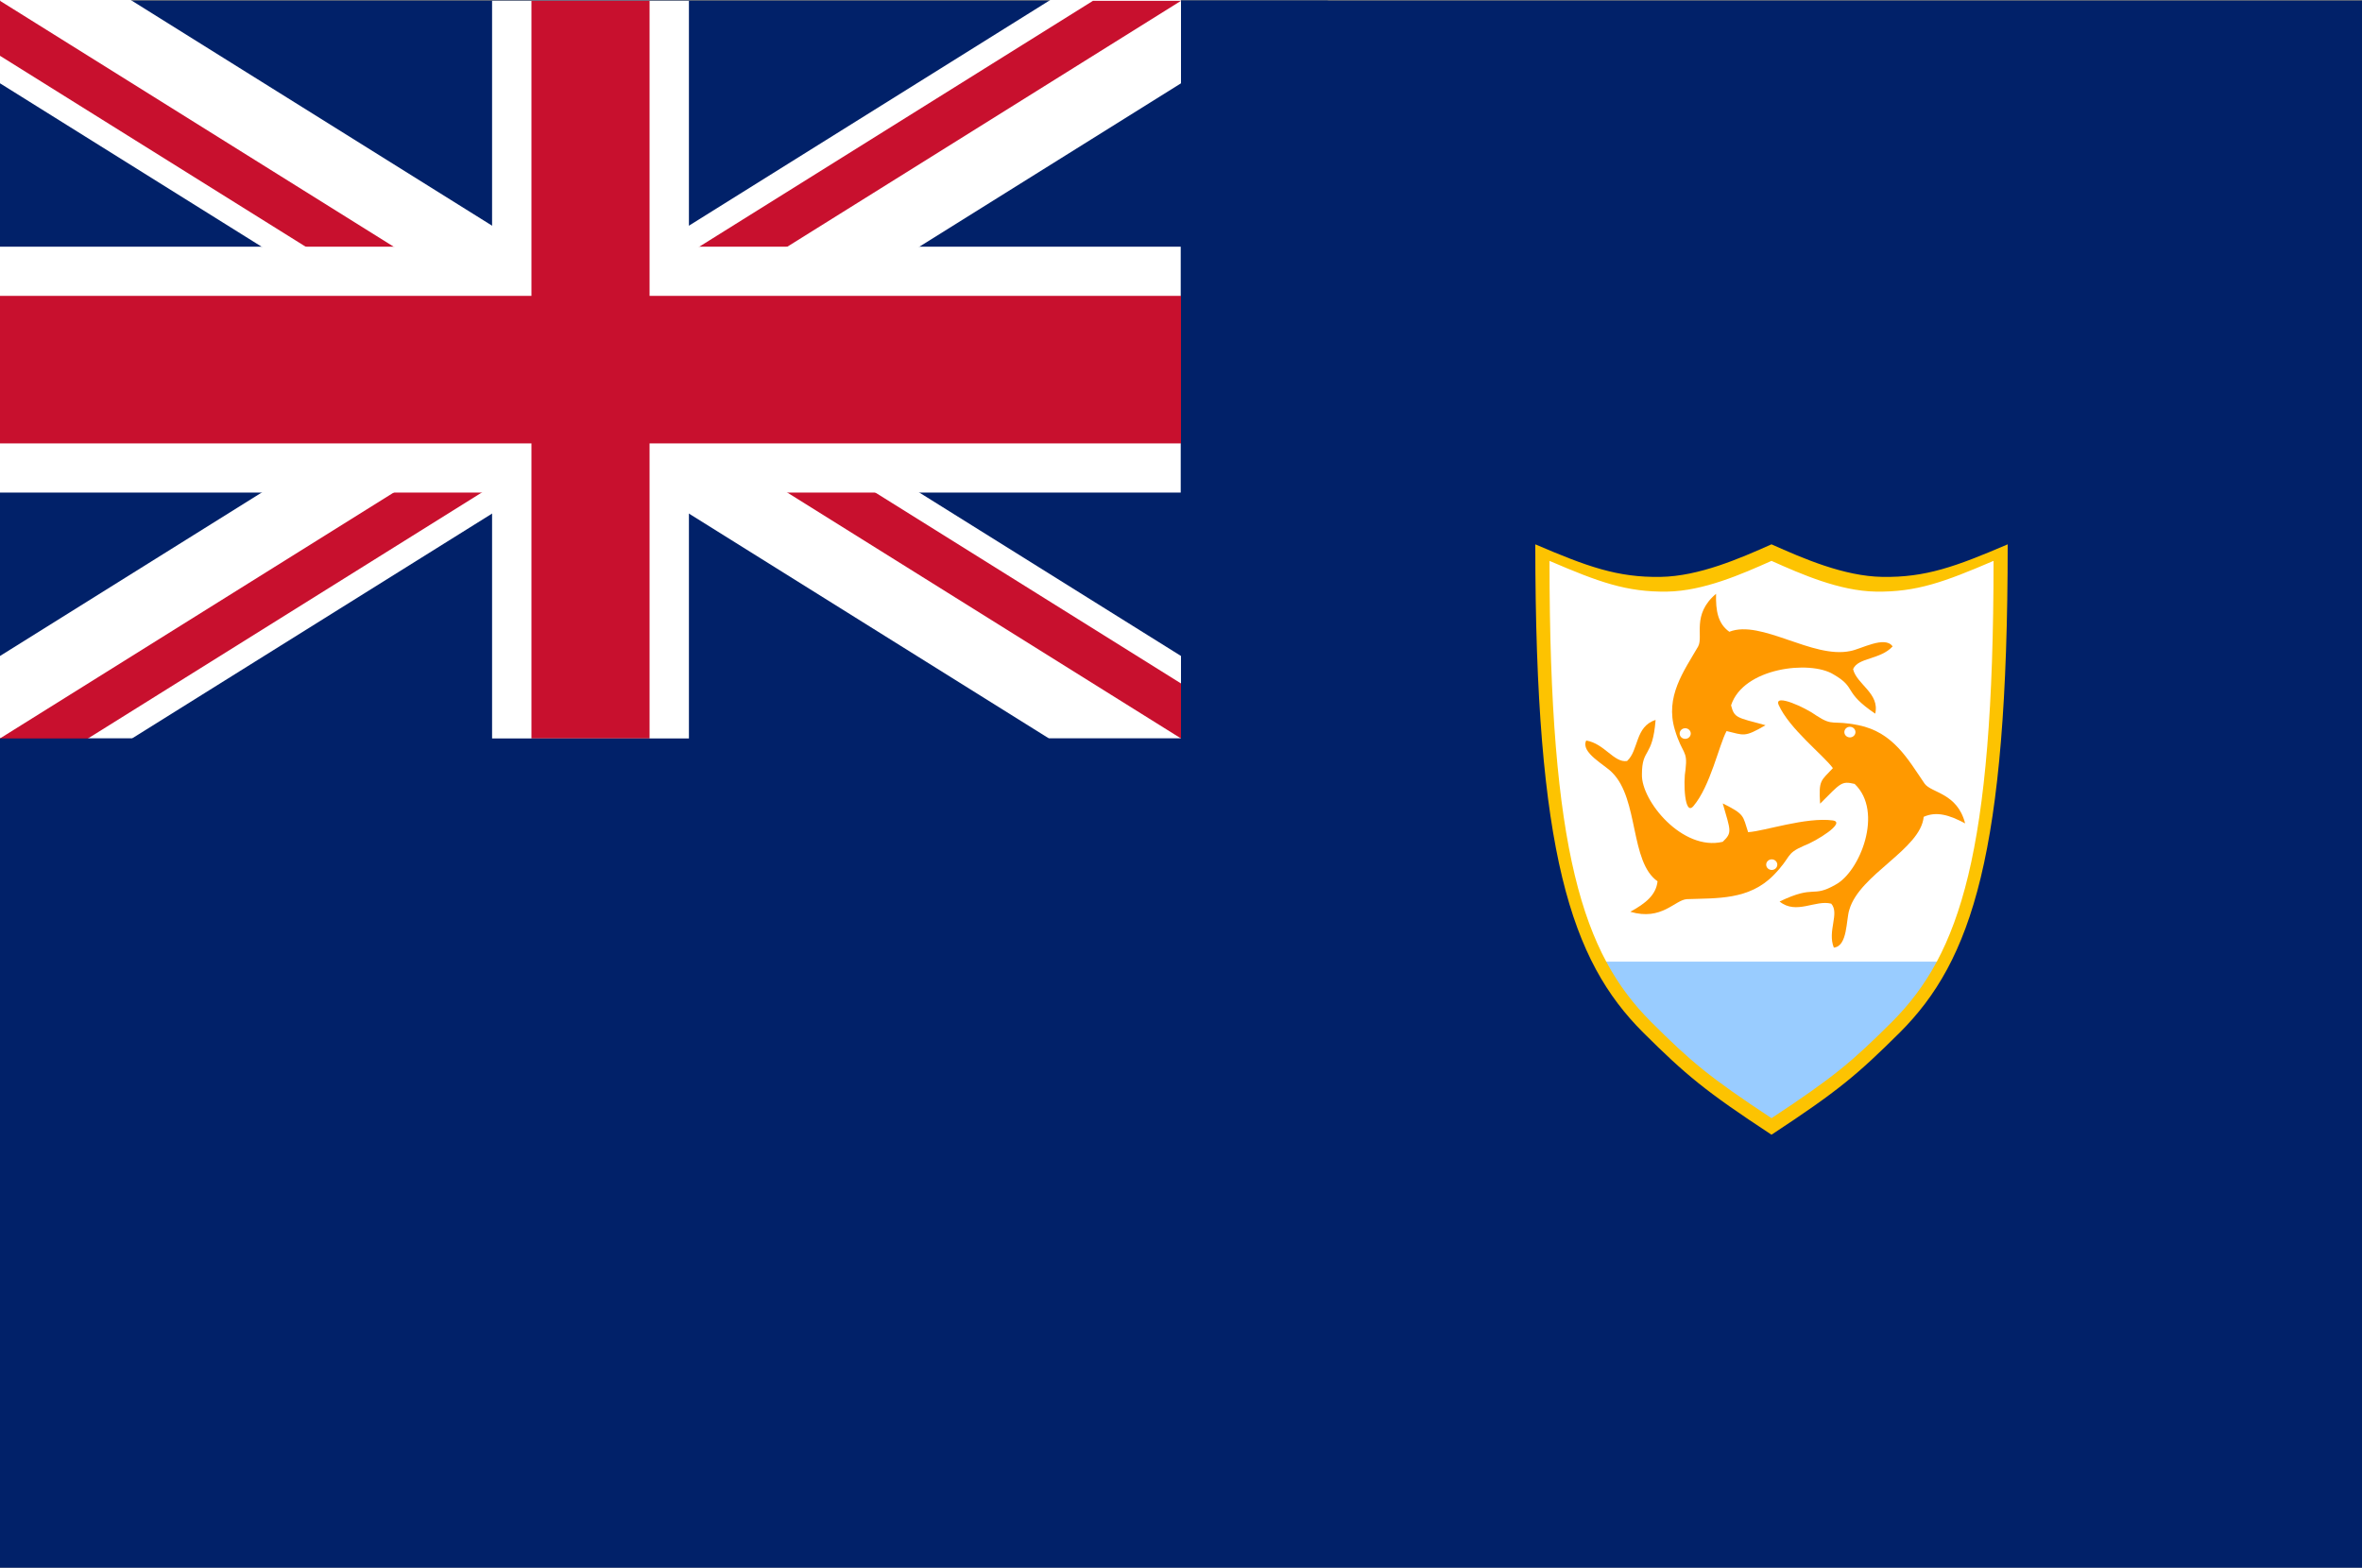
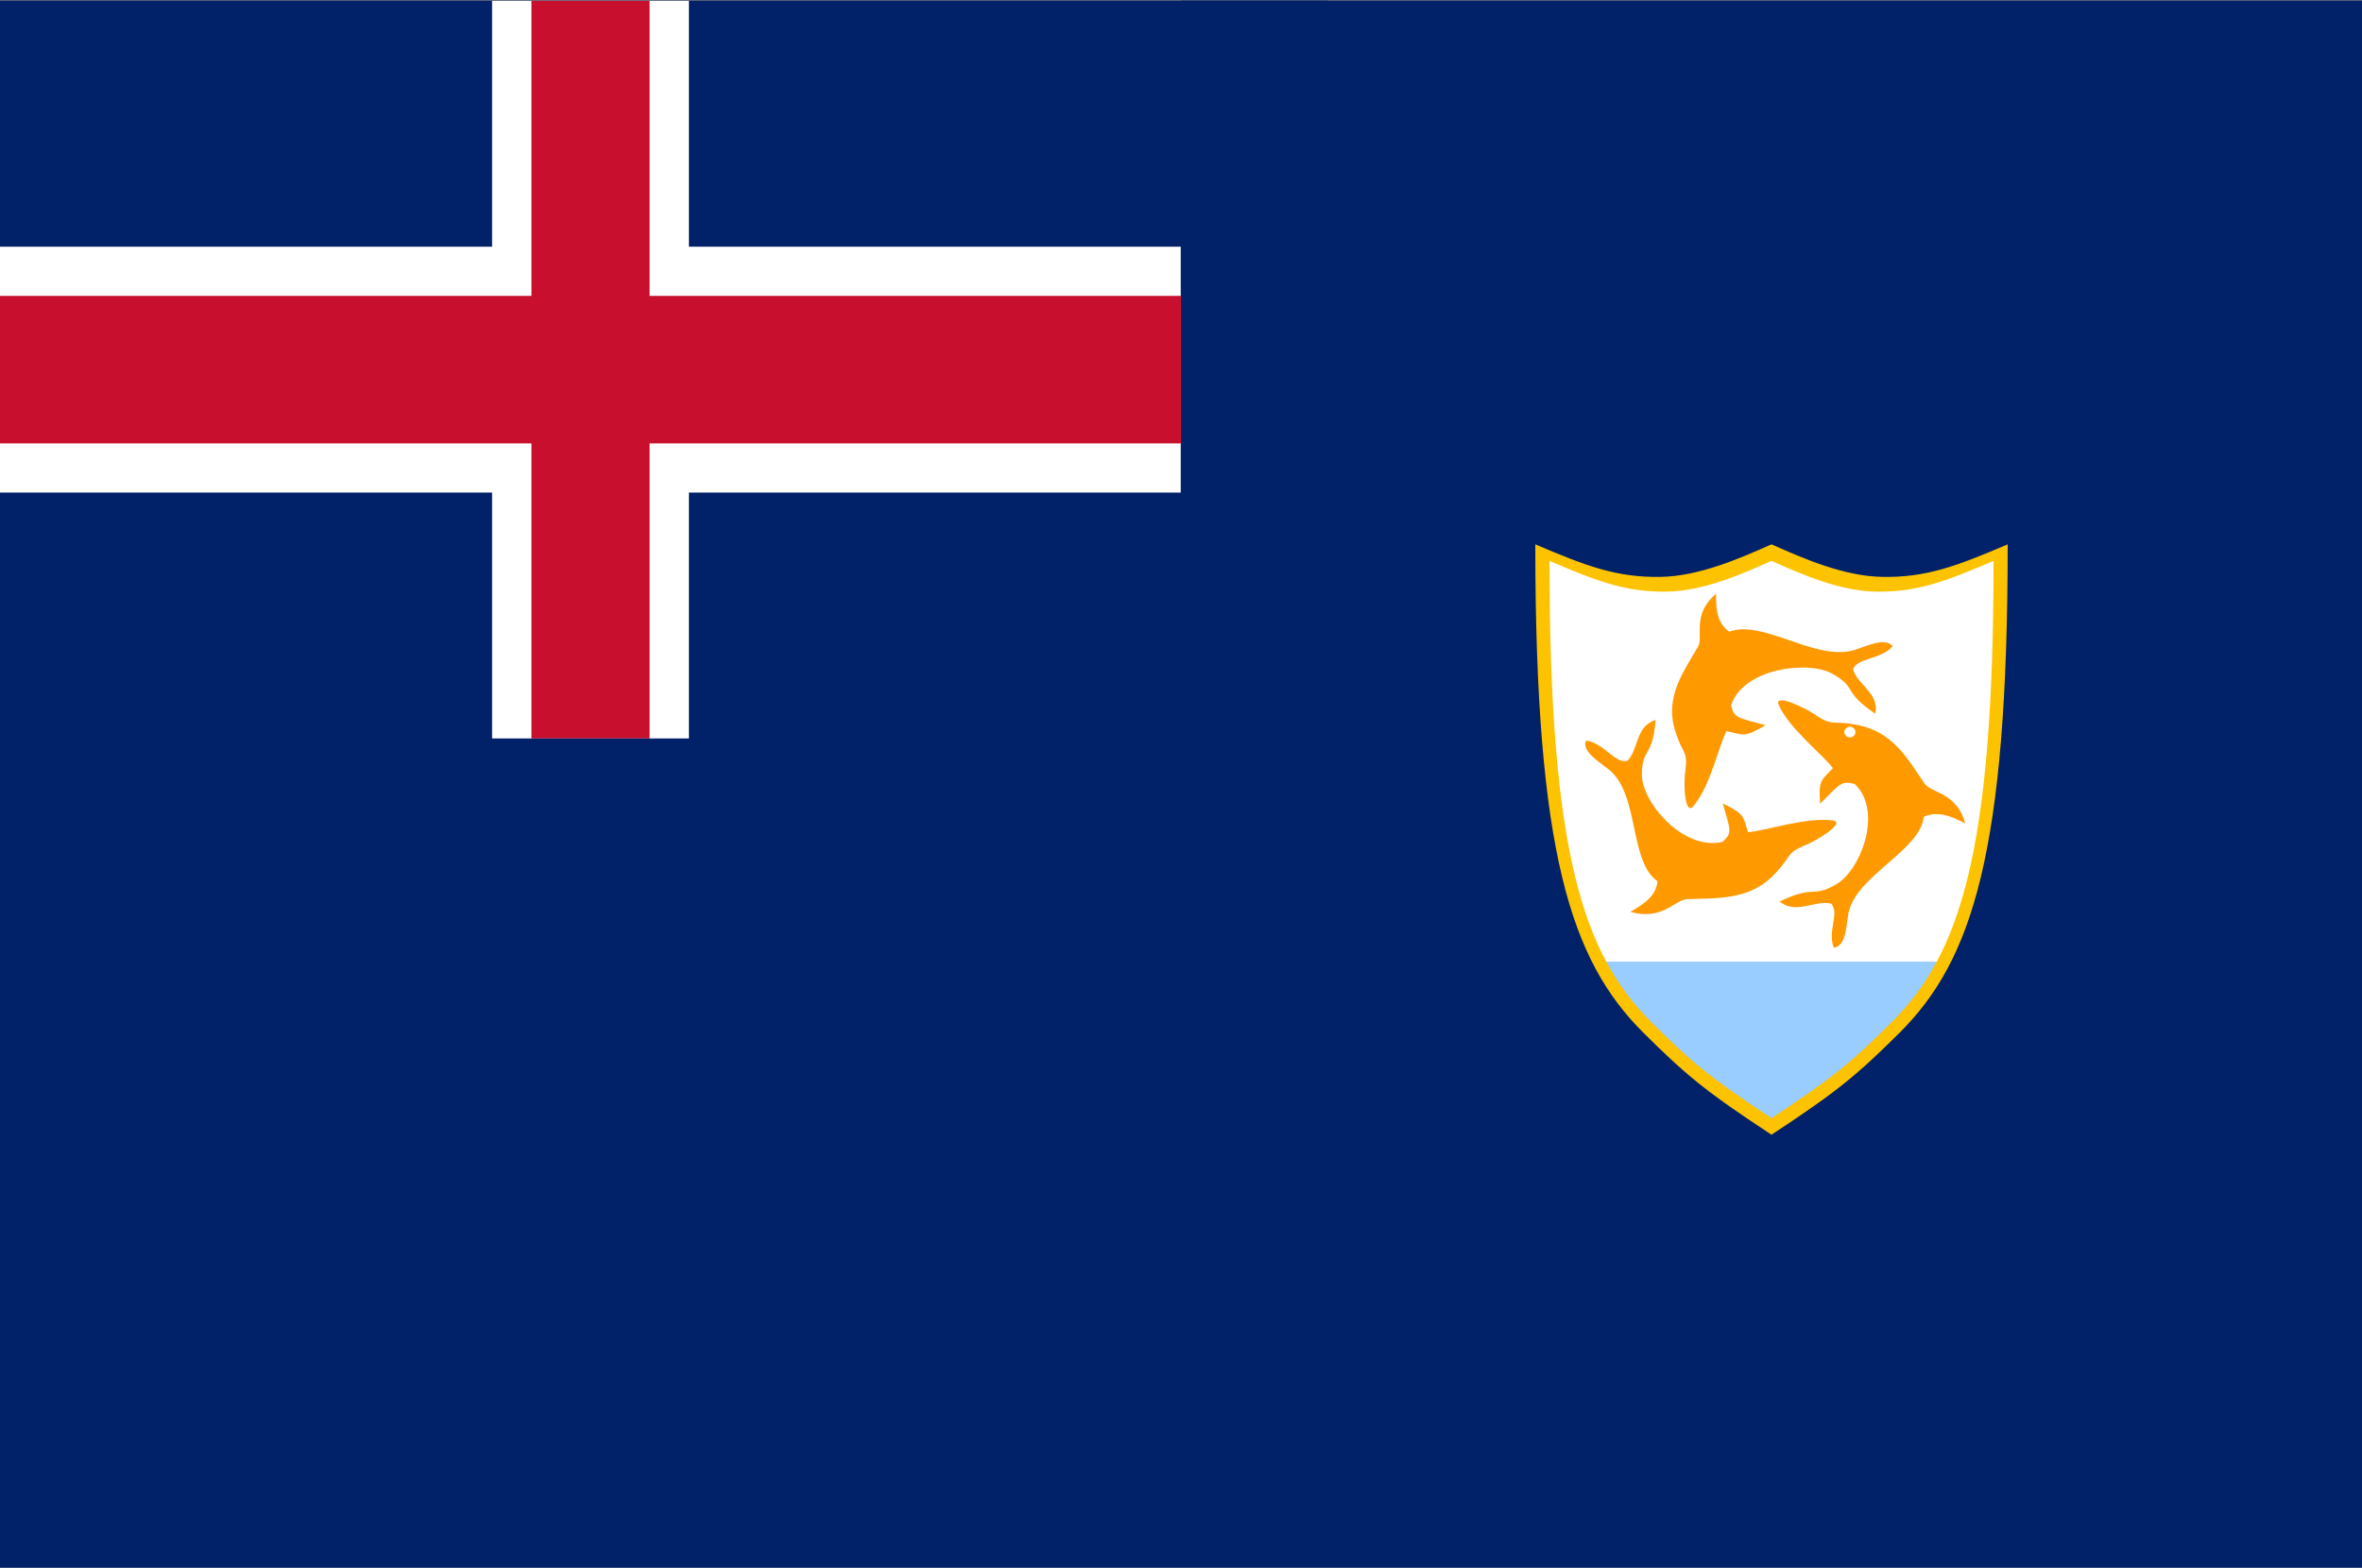
<svg xmlns="http://www.w3.org/2000/svg" id="Layer_2" viewBox="0 0 1504.31 998.65">
  <rect x="0" y="0" width="1504.31" height="998.65" fill="#808080" stroke="none" />
  <defs>
    <style>.cls-1{clip-path:url(#clippath);}.cls-2{fill:none;}.cls-2,.cls-3,.cls-4,.cls-5,.cls-6,.cls-7,.cls-8{stroke-width:0px;}.cls-3{fill:#9cf;}.cls-4{fill:#c8102e;}.cls-5{fill:#fff;}.cls-6{fill:#fdc301;}.cls-7{fill:#f90;}.cls-8{fill:#012169;}</style>
    <clipPath id="clippath">
-       <path class="cls-2" d="m0,.52v234.95h877.52v234.95h-125.36L0,.52Zm752.16,0h-376.08v548.21H0v-78.32L752.16.52Z" />
-     </clipPath>
+       </clipPath>
  </defs>
  <g id="Layer_1-2">
    <path class="cls-8" d="m0,.42h1504.31v998.24H0V.42Z" />
-     <polygon class="cls-5" points="668.9 0 376.08 182.93 83.26 0 .21 0 0 .52 0 53.06 291.98 235.47 0 417.88 0 470.41 0 470.41 84.09 470.41 376.08 288 668.06 470.41 752.16 470.41 752.16 417.88 460.17 235.47 752.16 53.06 752.16 .52 751.95 0 668.9 0" />
    <g class="cls-1">
      <polygon class="cls-4" points="740.94 498.43 376.08 270.49 11.21 498.43 -11.21 442.39 320.02 235.47 -11.21 28.54 11.21 -27.5 376.08 200.44 740.94 -27.5 763.37 28.54 432.14 235.47 763.37 442.39 740.94 498.43" />
    </g>
    <polygon class="cls-5" points="438.76 470.95 313.4 470.95 313.4 313.78 0 313.78 0 157.15 313.4 157.15 313.4 .52 438.76 .52 438.76 157.15 751.98 157.15 751.98 313.78 438.76 313.78 438.76 470.95" />
    <polygon class="cls-4" points="413.69 470.41 338.47 470.41 338.47 282.46 0 282.46 0 188.48 338.47 188.48 338.47 .52 413.69 .52 413.69 188.48 752.16 188.48 752.16 282.46 413.69 282.46 413.69 470.41" />
    <path class="cls-5" d="m983.82,354.28c0,189.31,21.95,254.54,65.89,298.48,26.21,26.02,37.83,35.81,78.52,62.56,40.69-26.75,52.31-36.54,78.52-62.56,43.94-43.94,65.89-109.17,65.89-298.48-31.96,13.68-50.18,20.32-76.53,19.91-23.58-.36-48.56-11.31-67.88-19.91-19.32,8.6-44.3,19.55-67.88,19.91-26.36.41-44.57-6.23-76.53-19.91h0Z" />
    <path class="cls-7" d="m1132.8,449.06c6.79,15.22,28.54,32.02,34.53,40.26-7.61,8.24-9.13,7.34-8.14,22.64,13.24-13.21,13.48-14.58,21.99-12.58,18.65,17.75,3.34,55.86-12.08,64.14-15.41,8.84-12.61-.31-35.71,10.77,10.59,8.63,22.86-1.27,32.89,1.38,5.45,6.16-2.59,17.4,1.64,27.98,8.86-.81,7.8-17.87,9.86-24.06,6.47-22.66,45.4-38.46,47.38-59.25,8.21-3.67,16.41-1.15,26.39,4.19-4.97-19.47-21.41-19.26-25.82-25.34-10.49-15.28-19.79-32.72-42.19-37.24-17.01-3.43-15.74,1.03-26.64-6.05-6.79-5.04-27.4-14.56-24.11-6.84h0Z" />
    <ellipse class="cls-5" cx="1178.17" cy="466.37" rx="3.54" ry="3.38" />
-     <path class="cls-7" d="m1078.41,513.62c10.94-12.83,16.36-39.02,21.21-47.91,11.19,2.57,11.07,4.27,24.8-3.72-18.43-4.99-19.82-4.55-21.94-12.66,7.74-24.01,50.24-28.91,65.13-19.78,15.4,8.86,5.61,10.78,26.67,25.07,3.06-12.96-11.85-18.68-14.09-28.37,3.17-7.47,17.34-5.94,25.18-14.46-4.89-7.09-20.22,1.78-26.92,2.93-24.04,5.13-56.88-20.3-77.08-12.26-7.24-5.2-8.73-13.3-8.44-24.2-15.74,13.29-7.86,27.05-11.44,33.6-9.27,15.98-21.1,31.96-14.83,52.96,4.76,15.94,8.31,12.78,6.83,25.28-1.5,8.07-.7,29.9,4.92,23.51h0Z" />
-     <ellipse class="cls-5" cx="1073.27" cy="467.29" rx="3.54" ry="3.38" />
+     <path class="cls-7" d="m1078.41,513.62c10.94-12.83,16.36-39.02,21.21-47.91,11.19,2.57,11.07,4.27,24.8-3.72-18.43-4.99-19.82-4.55-21.94-12.66,7.74-24.01,50.24-28.91,65.13-19.78,15.4,8.86,5.61,10.78,26.67,25.07,3.06-12.96-11.85-18.68-14.09-28.37,3.17-7.47,17.34-5.94,25.18-14.46-4.89-7.09-20.22,1.78-26.92,2.93-24.04,5.13-56.88-20.3-77.08-12.26-7.24-5.2-8.73-13.3-8.44-24.2-15.74,13.29-7.86,27.05-11.44,33.6-9.27,15.98-21.1,31.96-14.83,52.96,4.76,15.94,8.31,12.78,6.83,25.28-1.5,8.07-.7,29.9,4.92,23.51Z" />
    <path class="cls-7" d="m1167.32,522.64c-17.18-2.29-43.49,6.83-53.98,7.48-3.48-10.46-1.89-11.24-16.16-18.31,5.05,17.62,6.17,18.52-.02,24.45-25.56,6.1-51.94-26.04-51.45-42.91,0-17.15,6.77-10.15,8.71-34.73-13.22,4.21-10.64,19.33-18.18,26.17-8.35,1.28-14.31-11.08-26-13.06-3.83,7.66,12.05,15.58,16.55,20.45,17.04,16.96,11.2,56.91,28.87,69.23-.92,8.6-7.42,14-17.36,19.41,20.07,5.97,28.35-7.58,36.08-8.04,19.14-.7,39.61.68,55.21-15.3,11.85-12.13,7.18-13.39,19.16-18.65,8.02-2.95,27.21-14.89,18.56-16.18h0Z" />
-     <ellipse class="cls-5" cx="1128.39" cy="550.81" rx="3.54" ry="3.38" />
    <path class="cls-3" d="m1020.05,612.59c8.42,15.99,18.31,28.81,29.67,40.17,26.21,26.02,37.82,35.81,78.52,62.56,40.69-26.75,52.31-36.54,78.52-62.56,11.36-11.36,21.24-24.18,29.67-40.17h-216.37Z" />
    <path class="cls-6" d="m977.8,346.76c0,197.19,22.87,265.14,68.64,310.92,27.3,27.1,39.4,37.3,81.79,65.16,42.39-27.86,54.49-38.06,81.79-65.16,45.77-45.77,68.64-113.72,68.64-310.92-33.29,14.26-52.27,21.17-79.72,20.74-24.56-.38-50.58-11.78-70.71-20.74-20.13,8.96-46.15,20.36-70.71,20.74-27.46.42-46.43-6.49-79.72-20.74Zm9.03,10.53c31.3,13.46,49.13,19.98,74.94,19.58,23.09-.36,47.55-11.13,66.47-19.58,18.92,8.46,43.38,19.23,66.47,19.58,25.81.4,43.64-6.13,74.94-19.58,0,186.15-21.49,250.29-64.52,293.51-25.66,25.58-37.04,35.21-76.88,61.51-39.85-26.3-51.22-35.93-76.88-61.51-43.03-43.21-64.52-107.35-64.52-293.51h0Z" />
    <rect class="cls-8" x="0" y="470.41" width="828.23" height="118.55" />
    <rect class="cls-8" x="752.16" y=".42" width="93.58" height="517.52" />
  </g>
</svg>